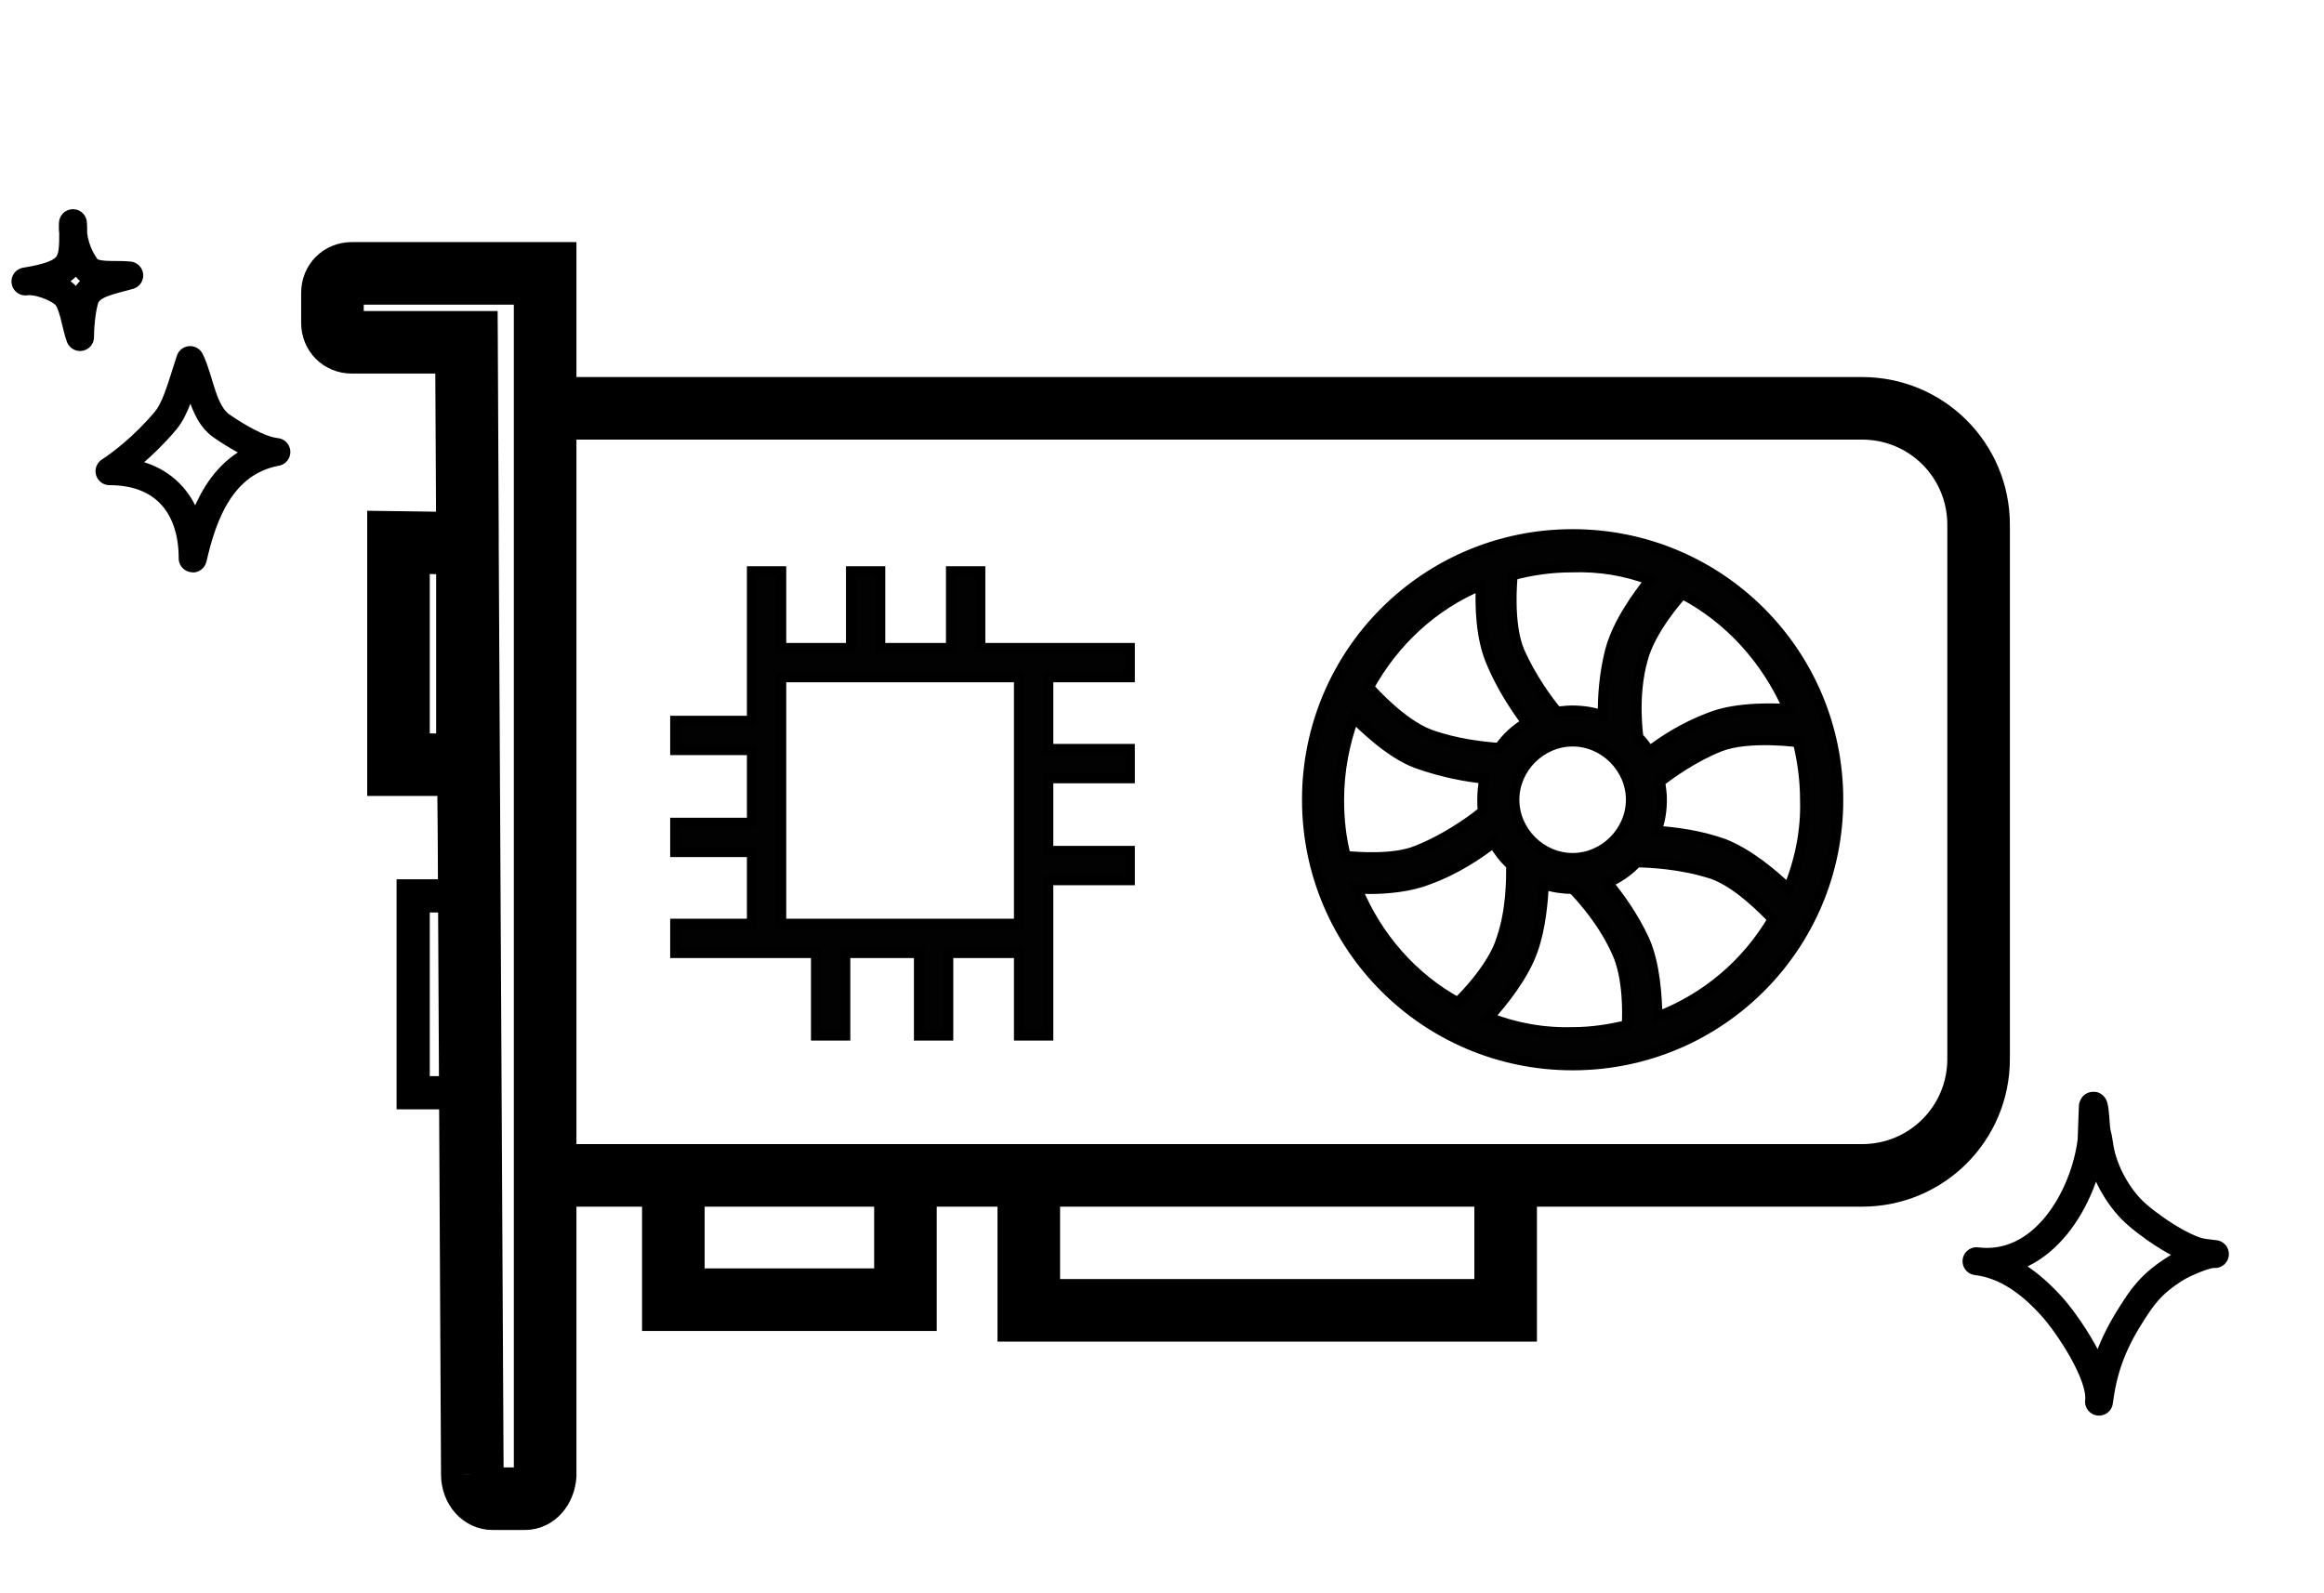
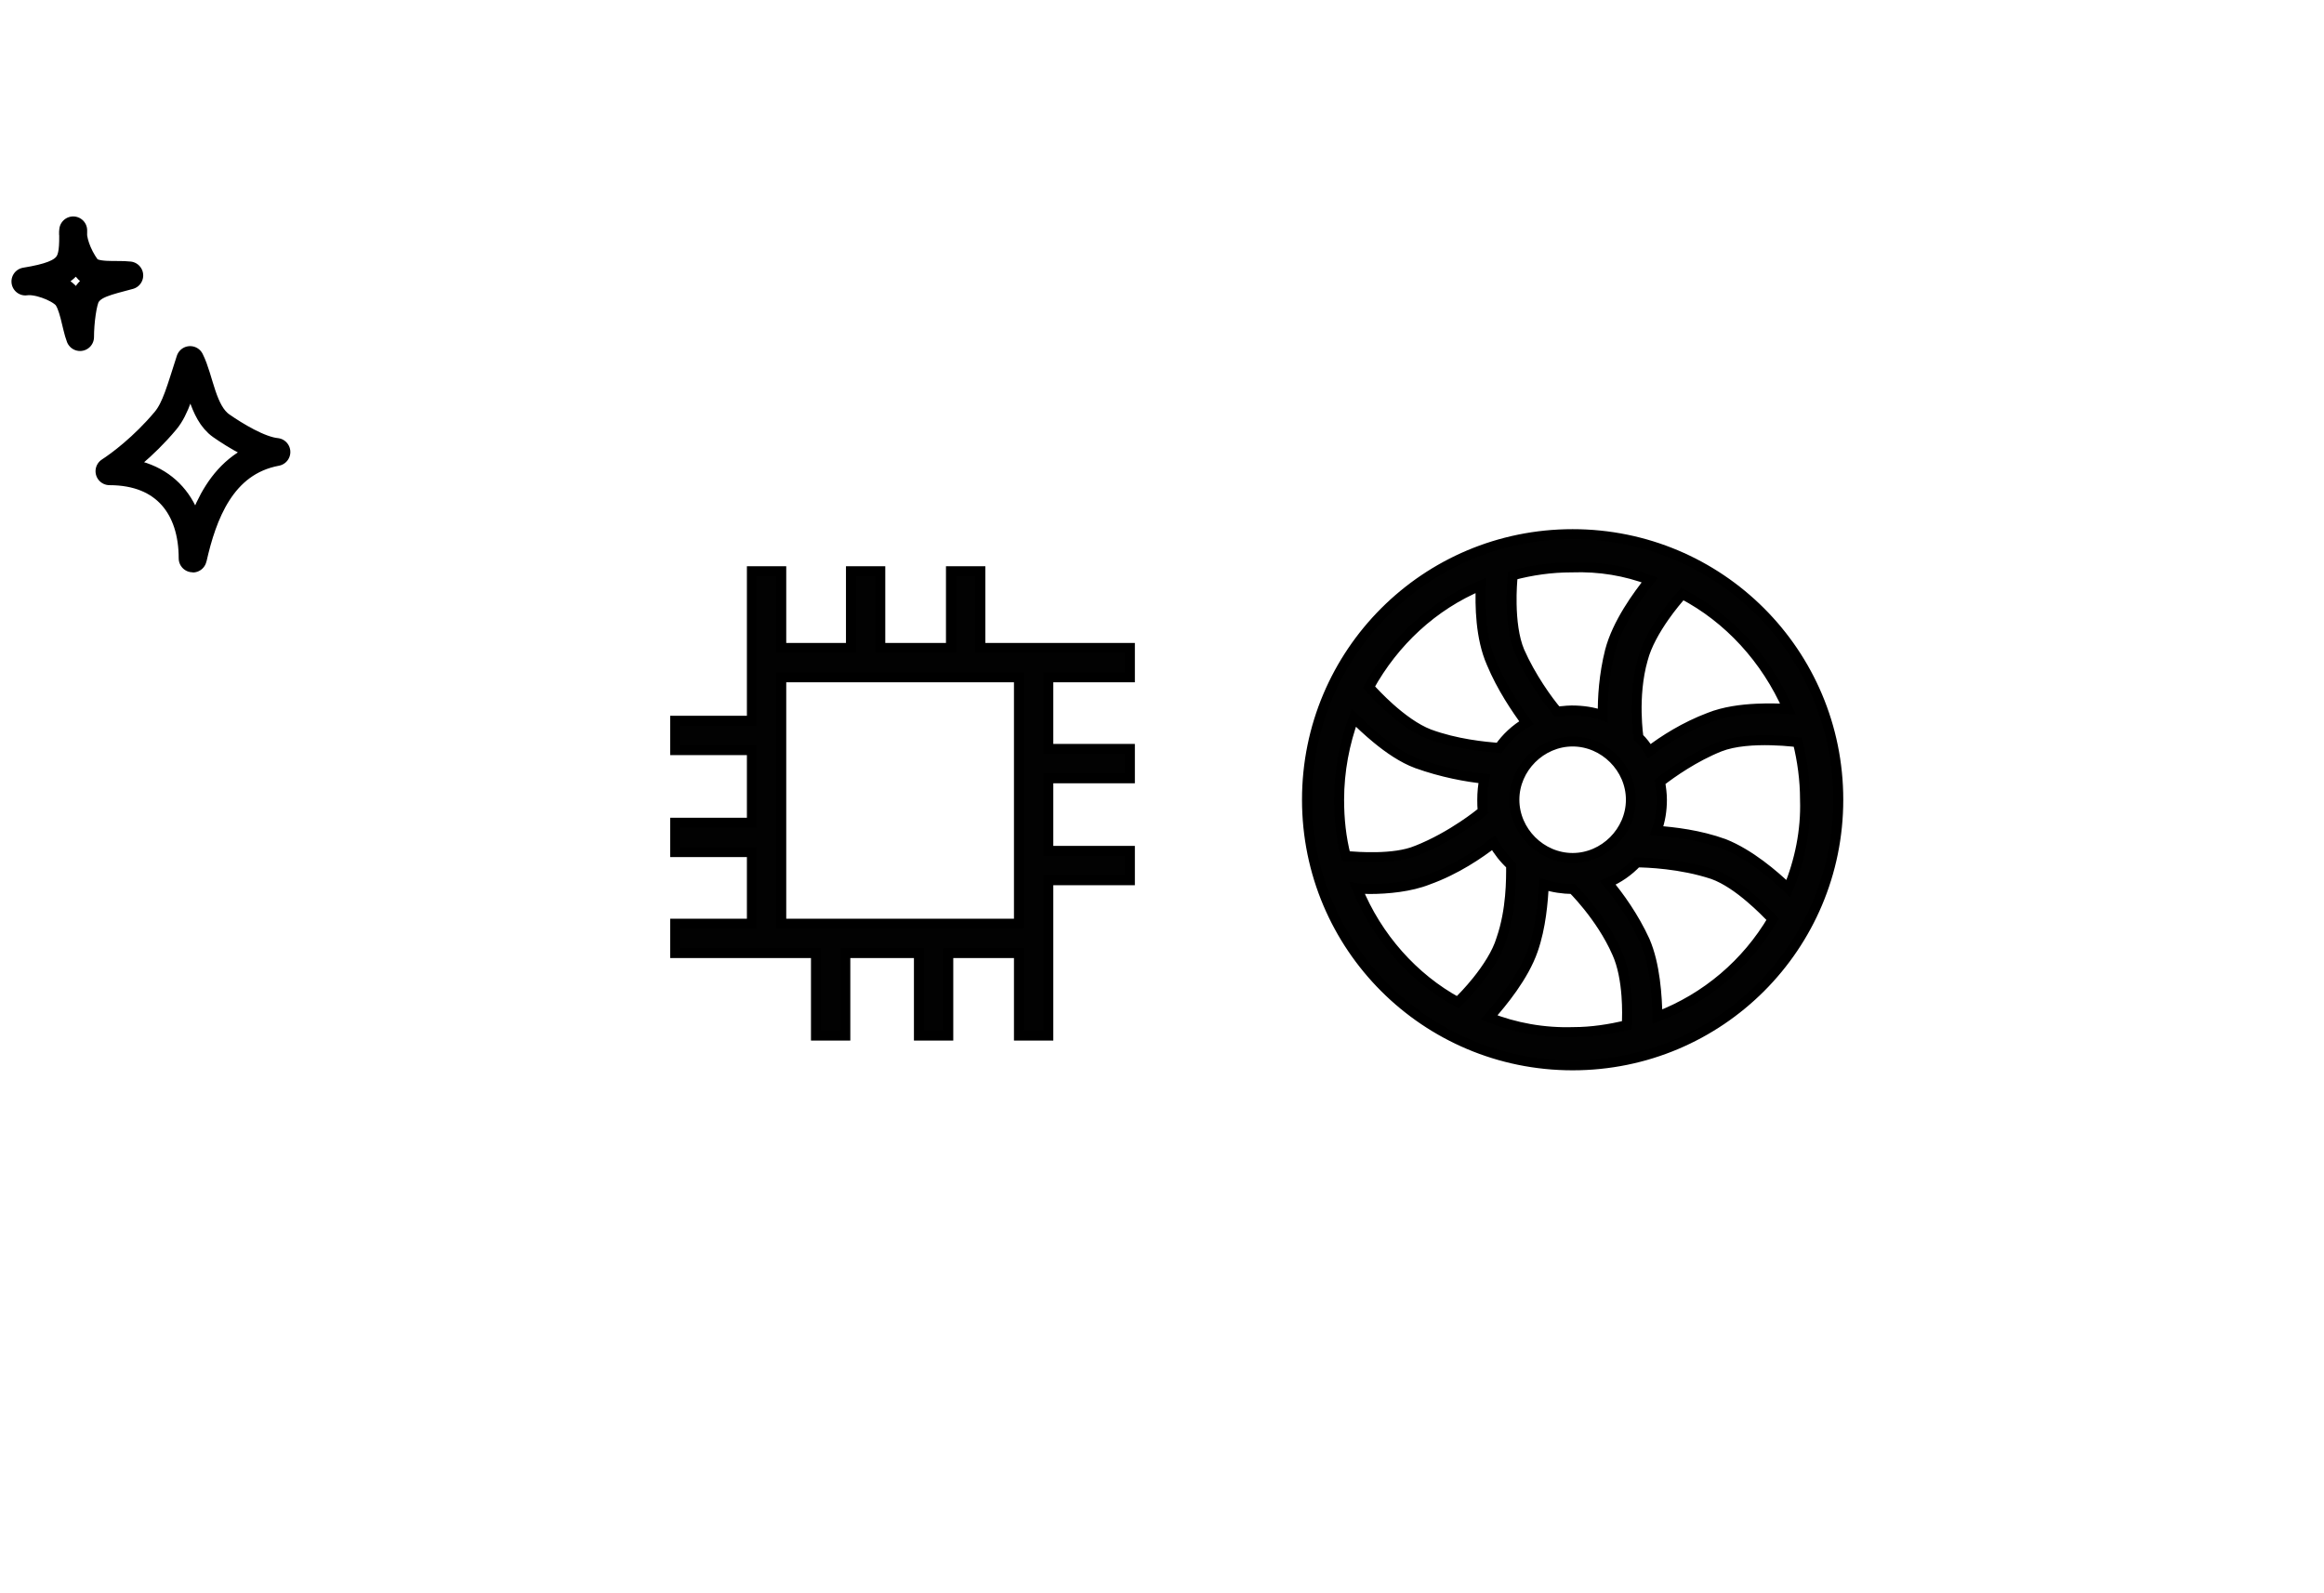
<svg xmlns="http://www.w3.org/2000/svg" width="70" height="48" viewBox="0 0 70 48" fill="none">
  <path d="M31.28 19.52H29.529V17.359V17.209H29.378H28.794H28.643V17.359V19.52H26.515V17.359V17.209H26.366H25.78H25.631V17.359V19.52H23.532V17.359V17.209H23.382H22.797H22.647V17.359V21.714H20.486H20.336V21.864V22.449V22.599H20.486H22.647V24.786H20.486H20.336V24.936V25.521V25.671H20.486H22.647V27.828H20.486H20.336V27.978V28.563V28.713H20.486H22.797H23.089H24.577V31.049V31.199H24.727H25.312H25.462V31.049V28.713H27.678V31.049V31.199H27.828H28.413H28.563V31.049V28.713H30.691V31.049V31.199H30.841H31.426H31.576V31.049V28.563V28.446V26.519H33.883H34.033V26.369V25.784V25.634H33.883H31.576V23.448H33.883H34.033V23.298V22.712V22.562H33.883H31.576V20.405H33.883H34.033V20.255V19.67V19.52H33.883H31.426H31.28ZM23.532 20.405H30.691V27.828H23.532V20.405Z" fill="#020202" stroke="black" stroke-width="0.3" />
  <path d="M51.49 21.615C50.755 21.891 50.104 22.303 49.681 22.632C49.587 22.482 49.484 22.341 49.352 22.215C49.35 22.206 49.349 22.194 49.347 22.18C49.342 22.144 49.336 22.092 49.329 22.025C49.316 21.891 49.302 21.699 49.297 21.472C49.289 21.017 49.322 20.423 49.484 19.858L49.484 19.858L49.485 19.855C49.595 19.43 49.859 18.971 50.127 18.587C50.34 18.282 50.551 18.032 50.674 17.897C52.064 18.622 53.195 19.854 53.853 21.357C53.597 21.344 53.27 21.334 52.92 21.35C52.45 21.371 51.931 21.439 51.49 21.615ZM47.34 17.094C48.181 17.064 48.966 17.199 49.695 17.475C49.325 17.936 48.708 18.782 48.493 19.612L48.492 19.614C48.316 20.32 48.266 21.025 48.278 21.556C47.982 21.448 47.666 21.404 47.335 21.404C47.244 21.404 47.154 21.413 47.073 21.422L47.069 21.422C47.01 21.428 46.954 21.433 46.901 21.436C46.626 21.114 46.109 20.397 45.769 19.624C45.597 19.217 45.539 18.673 45.531 18.194C45.524 17.817 45.548 17.493 45.566 17.33C46.128 17.181 46.717 17.094 47.335 17.094V17.094L47.34 17.094ZM40.778 21.623C40.965 21.808 41.206 22.037 41.477 22.259C41.832 22.551 42.248 22.839 42.672 22.998L42.672 22.998L42.674 22.998C43.432 23.271 44.19 23.409 44.709 23.46C44.666 23.662 44.646 23.879 44.646 24.093V24.101C44.646 24.204 44.646 24.32 44.665 24.44C44.566 24.523 44.357 24.687 44.069 24.879C43.699 25.126 43.208 25.412 42.669 25.625L42.669 25.625L42.668 25.625C42.326 25.765 41.881 25.815 41.456 25.823C41.096 25.83 40.762 25.807 40.536 25.79C40.394 25.237 40.335 24.681 40.335 24.093C40.335 23.227 40.499 22.386 40.778 21.623ZM45.222 28.288L45.222 28.288L45.22 28.294C45.095 28.716 44.792 29.174 44.491 29.55C44.254 29.846 44.026 30.079 43.906 30.193C42.575 29.469 41.475 28.236 40.877 26.762C40.882 26.763 40.887 26.763 40.893 26.764C40.9 26.764 40.908 26.765 40.916 26.765C41.017 26.774 41.131 26.783 41.254 26.783C41.796 26.783 42.485 26.716 43.011 26.506C43.861 26.202 44.572 25.712 44.982 25.392C45.129 25.649 45.301 25.868 45.515 26.065C45.515 26.071 45.515 26.076 45.515 26.082C45.517 26.484 45.523 27.415 45.222 28.288ZM48.701 28.698L48.701 28.698L48.702 28.7C48.875 29.077 48.957 29.557 48.99 29.997C49.017 30.36 49.01 30.687 48.998 30.888C48.471 31.008 47.95 31.093 47.402 31.093V31.093L47.397 31.093C46.494 31.123 45.619 30.959 44.849 30.652C45.248 30.205 45.898 29.417 46.174 28.619C46.416 27.923 46.471 27.175 46.504 26.646C46.773 26.735 47.074 26.78 47.373 26.783C47.398 26.808 47.432 26.843 47.474 26.888C47.565 26.985 47.691 27.127 47.832 27.303C48.115 27.656 48.458 28.146 48.701 28.698ZM49.922 30.629C49.913 30.023 49.853 29.053 49.544 28.344L49.544 28.344L49.543 28.341C49.217 27.629 48.763 26.996 48.425 26.596C48.75 26.457 49.049 26.252 49.305 25.981C49.591 25.984 50.622 26.016 51.596 26.34C51.987 26.481 52.388 26.767 52.729 27.06C53.011 27.301 53.244 27.538 53.393 27.69C53.394 27.691 53.395 27.692 53.395 27.692C52.61 29.025 51.398 30.066 49.922 30.629ZM53.865 26.773C53.428 26.354 52.699 25.73 51.934 25.424L51.934 25.424L51.93 25.422C51.179 25.152 50.431 25.067 49.897 25.027C50.011 24.726 50.058 24.408 50.058 24.093C50.058 23.91 50.032 23.728 50.003 23.555C50.357 23.279 51.038 22.801 51.8 22.496C52.239 22.324 52.84 22.289 53.345 22.302C53.595 22.308 53.817 22.325 53.976 22.341C54.048 22.348 54.107 22.355 54.15 22.36C54.287 22.906 54.368 23.5 54.368 24.093H54.368L54.368 24.098C54.398 25.033 54.205 25.942 53.865 26.773ZM47.368 16.092C42.942 16.092 39.367 19.667 39.367 24.093C39.367 28.52 42.942 32.095 47.368 32.095C51.795 32.095 55.37 28.52 55.37 24.093C55.37 19.667 51.795 16.092 47.368 16.092ZM47.368 25.848C46.416 25.848 45.614 25.046 45.614 24.093C45.614 23.141 46.416 22.339 47.368 22.339C48.321 22.339 49.123 23.141 49.123 24.093C49.123 25.046 48.321 25.848 47.368 25.848ZM41.235 20.7C41.988 19.335 43.163 18.235 44.601 17.637C44.577 18.245 44.589 19.212 44.925 19.976C45.23 20.708 45.67 21.355 45.976 21.772C45.647 21.965 45.367 22.225 45.154 22.534C44.716 22.497 43.865 22.419 43.045 22.116C42.636 21.958 42.21 21.639 41.86 21.326C41.578 21.074 41.353 20.833 41.235 20.7Z" fill="#020202" stroke="black" stroke-width="0.3" />
-   <path d="M13.636 15.923L13.609 10.755H10.599C10.019 10.755 9.571 10.307 9.571 9.727V8.821C9.571 8.24 10.019 7.793 10.599 7.793H16.713H16.863V7.943V11.859H56.086C58.275 11.859 60.039 13.623 60.039 15.812V31.901C60.039 34.09 58.275 35.853 56.086 35.853H45.793V39.769V39.919H45.643H30.695H30.545V39.769V35.853H27.715V39.448V39.598H27.565H19.989H19.839V39.448V35.853H16.863V44.45V44.458C16.83 45.07 16.404 45.594 15.806 45.594H14.84C14.246 45.594 13.784 45.073 13.784 44.421M13.636 15.923L13.784 44.421M13.636 15.923L11.713 15.896L11.56 15.894V16.046V23.33V23.48H11.71H13.668M13.636 15.923L13.668 23.48M13.784 44.421L13.934 44.42M13.668 23.48L13.694 26.105M13.846 26.255H13.696M13.755 33.806H13.904V33.656L13.754 33.656L13.755 33.806ZM30.695 35.703V35.853L30.545 35.703H30.695ZM27.565 35.703H27.715L27.565 35.853V35.703ZM19.989 35.703V35.853L19.839 35.703H19.989ZM16.713 35.703H16.863L16.713 35.853V35.703ZM14.669 44.42L14.522 16.397V16.075L14.493 10.019L14.492 9.87H14.343H10.599C10.545 9.87 10.512 9.853 10.493 9.833C10.474 9.814 10.456 9.781 10.456 9.727V8.821C10.456 8.767 10.474 8.734 10.493 8.715C10.512 8.695 10.545 8.678 10.599 8.678H15.977V12.009V35.703V44.42C15.977 44.641 15.863 44.709 15.806 44.709H14.84C14.783 44.709 14.669 44.641 14.669 44.42ZM13.637 22.595H12.445V16.784L13.637 16.807V22.595ZM12.445 32.921V26.99H13.697L13.724 32.921H12.445ZM26.83 38.713H20.724V35.853H26.83V38.713ZM44.908 39.034H31.43V35.853H44.908V39.034ZM59.154 31.901C59.154 33.602 57.788 34.968 56.086 34.968H31.28H26.98H16.863V12.744H56.086C57.788 12.744 59.154 14.11 59.154 15.812V31.901Z" stroke="black" />
  <g clip-path="url(#clip0_1319_9807)">
-     <path d="M63.037 33.333C63.083 33.191 63.115 33.685 63.133 33.934C63.15 34.183 63.192 34.192 63.223 34.448C63.31 35.154 63.698 35.916 64.2 36.434C64.619 36.864 65.779 37.665 66.371 37.738C66.371 37.738 66.705 37.779 66.715 37.781C66.476 37.751 65.779 38.062 65.561 38.195C64.779 38.679 64.524 39.078 64.191 39.602C63.589 40.545 63.341 41.315 63.223 42.228C63.327 41.432 62.277 39.881 61.786 39.343C61.142 38.636 60.419 38.105 59.533 37.996C61.54 38.244 62.786 36.08 62.999 34.362L63.037 33.333Z" stroke="black" stroke-width="0.84" stroke-miterlimit="1.206" stroke-linecap="round" stroke-linejoin="round" />
-   </g>
-   <path d="M2.205 6.941C2.205 6.868 2.203 6.796 2.197 6.723C2.168 7.203 2.325 7.685 2.607 8.071C2.822 8.366 3.51 8.251 3.893 8.298C3.218 8.48 2.81 8.56 2.607 8.889C2.493 9.075 2.411 9.706 2.411 10.154C2.284 9.833 2.214 9.13 1.967 8.889C1.72 8.648 1.105 8.425 0.766 8.48C2.205 8.246 2.207 7.924 2.205 6.941Z" stroke="black" stroke-width="0.841" stroke-miterlimit="1.206" stroke-linecap="round" stroke-linejoin="round" />
+     </g>
+   <path d="M2.205 6.941C2.168 7.203 2.325 7.685 2.607 8.071C2.822 8.366 3.51 8.251 3.893 8.298C3.218 8.48 2.81 8.56 2.607 8.889C2.493 9.075 2.411 9.706 2.411 10.154C2.284 9.833 2.214 9.13 1.967 8.889C1.72 8.648 1.105 8.425 0.766 8.48C2.205 8.246 2.207 7.924 2.205 6.941Z" stroke="black" stroke-width="0.841" stroke-miterlimit="1.206" stroke-linecap="round" stroke-linejoin="round" />
  <path d="M5.727 10.848C5.439 11.733 5.295 12.302 4.986 12.673C4.317 13.472 3.597 14.004 3.298 14.196C4.986 14.196 5.803 15.299 5.803 16.821C5.803 16.828 5.81 16.828 5.81 16.821C6.105 15.524 6.664 13.927 8.325 13.617C7.817 13.568 7.083 13.119 6.664 12.827C6.091 12.426 6.019 11.428 5.727 10.848Z" stroke="black" stroke-width="0.841" stroke-miterlimit="1.206" stroke-linecap="round" stroke-linejoin="round" />
  <defs>
    <clipPath id="clip0_1319_9807">
      <rect width="15.386" height="15.386" fill="white" transform="translate(54.334 32.227)" />
    </clipPath>
  </defs>
</svg>